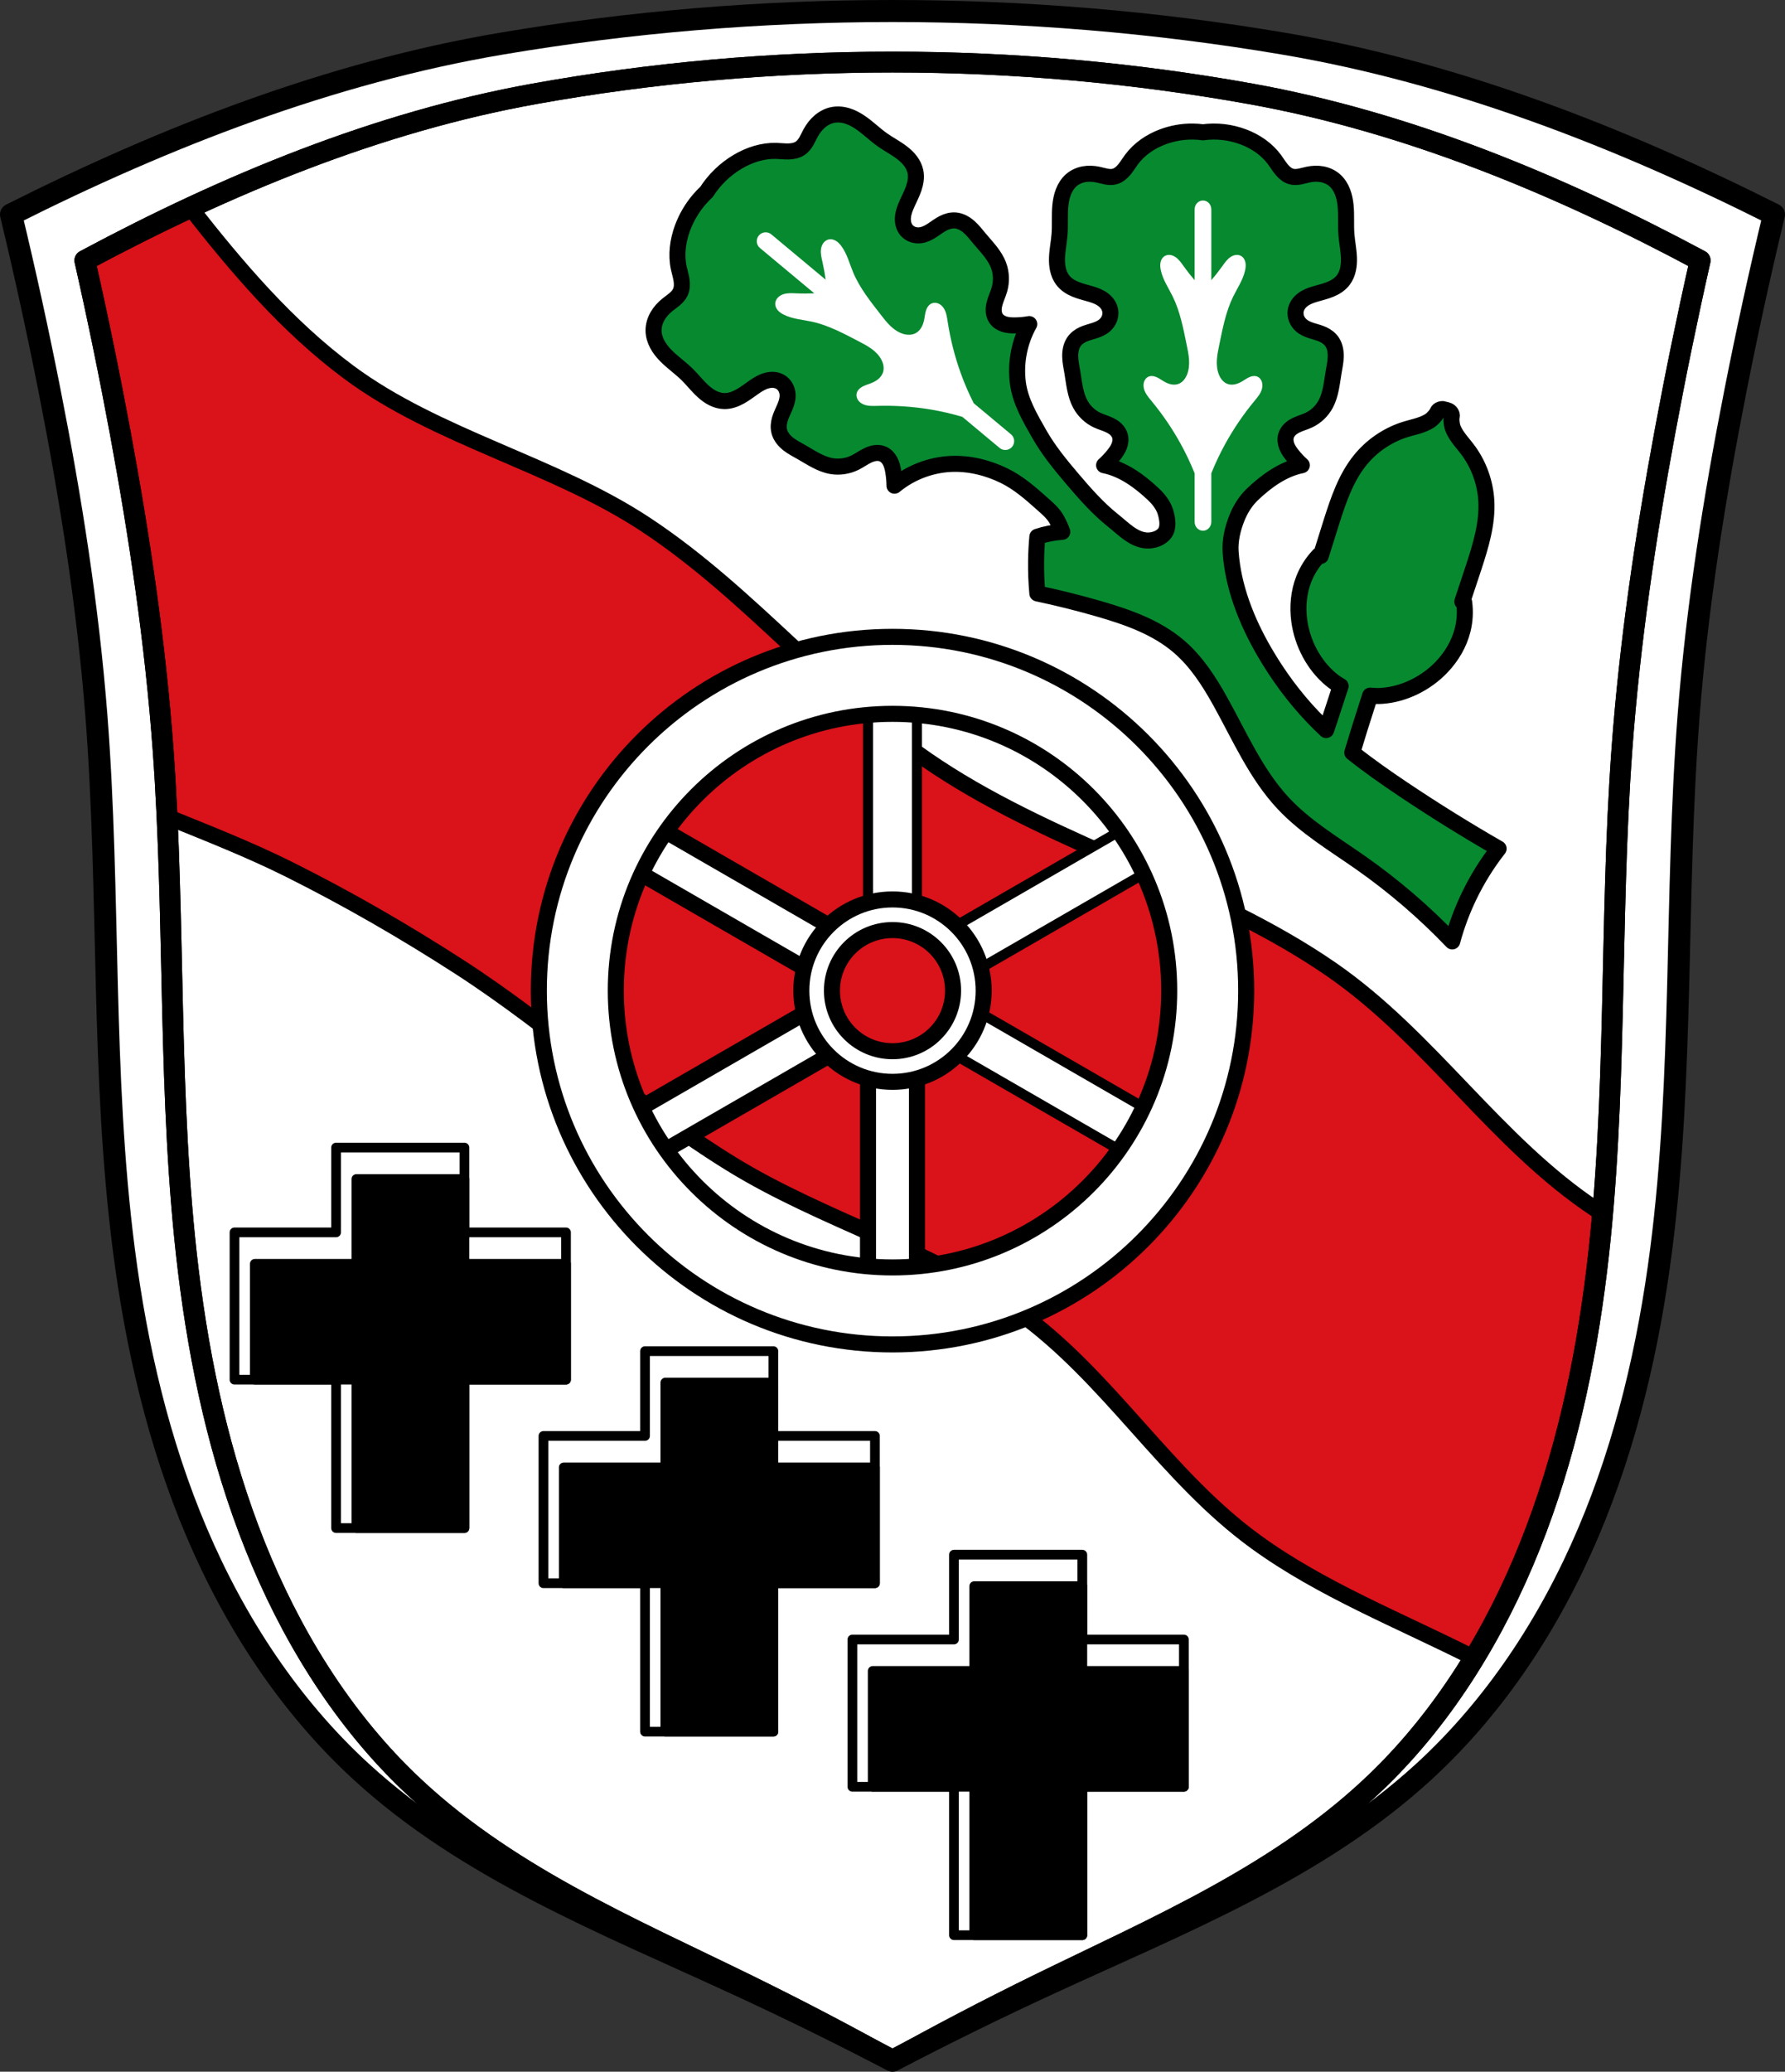
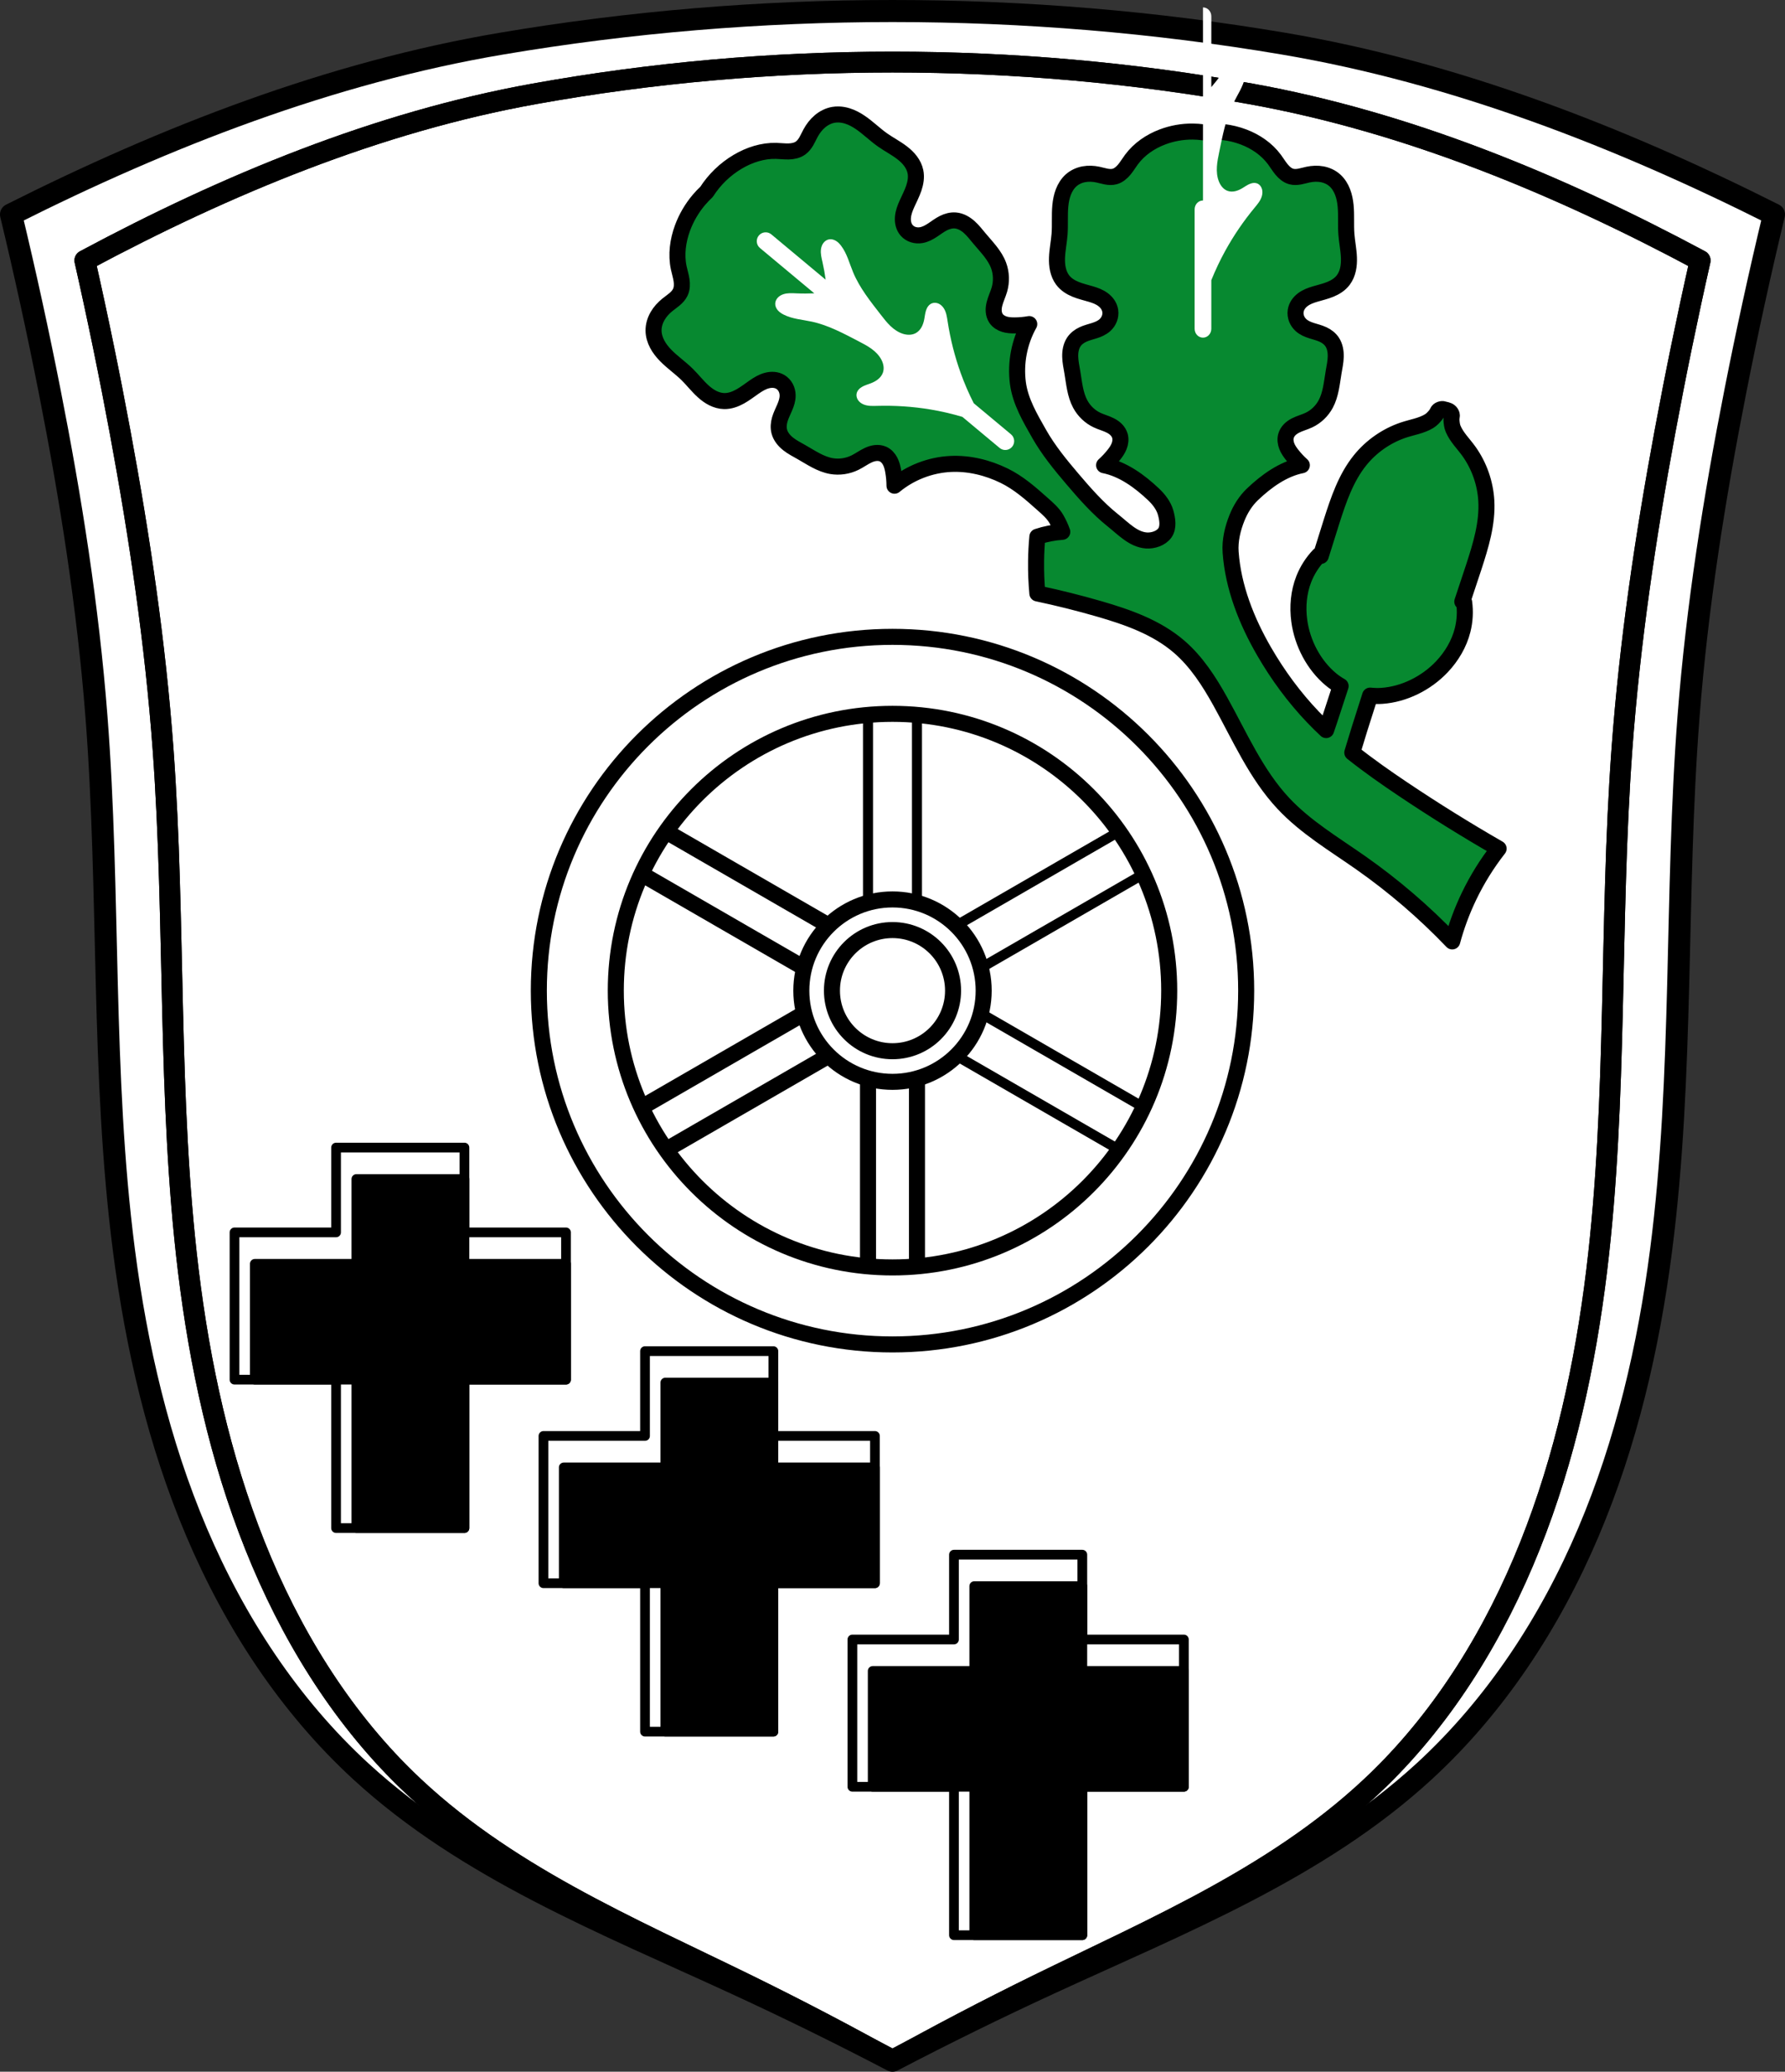
<svg xmlns="http://www.w3.org/2000/svg" xmlns:ns1="http://sodipodi.sourceforge.net/DTD/sodipodi-0.dtd" xmlns:ns2="http://www.inkscape.org/namespaces/inkscape" xmlns:xlink="http://www.w3.org/1999/xlink" viewBox="0 0 890.801 1033.555" version="1.1" id="svg1025" ns1:docname="Wappen_von_Haibach_(Unterfranken).svg" ns2:version="0.92.5 (2060ec1f9f, 2020-04-08)" width="890.801" height="1033.555">
  <rect x="0" y="0" width="890.801" height="1033.555" fill="#333333" stroke="none" />
  <ns1:namedview pagecolor="#ffffff" bordercolor="#666666" borderopacity="1" objecttolerance="10" gridtolerance="10" guidetolerance="10" ns2:pageopacity="0" ns2:pageshadow="2" ns2:window-width="1920" ns2:window-height="1046" id="namedview1027" showgrid="false" ns2:zoom="0.76725445" ns2:cx="445.40028" ns2:cy="516.77771" ns2:window-x="-11" ns2:window-y="-11" ns2:window-maximized="1" ns2:current-layer="svg1025" ns2:snap-midpoints="true" ns2:snap-smooth-nodes="true" fit-margin-top="0" fit-margin-left="0" fit-margin-right="0" fit-margin-bottom="0" ns2:snap-nodes="false" />
  <defs id="defs924">
    <ns2:path-effect effect="spiro" id="path-effect4043" is_visible="true" />
    <ns2:path-effect effect="spiro" id="path-effect3149" is_visible="true" />
    <ns2:path-effect effect="spiro" id="path-effect3087" is_visible="true" />
    <ns2:path-effect effect="spiro" id="path-effect3062" is_visible="true" />
    <ns2:path-effect effect="spiro" id="path-effect3043" is_visible="true" />
    <ns2:path-effect effect="spiro" id="path-effect2576" is_visible="true" />
    <ns2:path-effect effect="spiro" id="path-effect2514" is_visible="true" />
    <path id="0" d="m -668.56,368.97 h 24.438 v 115.21 h -24.438 z" ns2:connector-curvature="0" style="fill:#ffffff;stroke:#000000;stroke-width:5;stroke-linecap:round;stroke-linejoin:round" />
    <ns2:path-effect effect="spiro" id="path-effect2514-2" is_visible="true" />
    <ns2:path-effect effect="spiro" id="path-effect2576-5" is_visible="true" />
    <ns2:path-effect effect="spiro" id="path-effect3062-5" is_visible="true" />
    <ns2:path-effect effect="spiro" id="path-effect3087-0" is_visible="true" />
  </defs>
  <path style="fill:#ffffff;stroke:none;stroke-width:11;stroke-linecap:round;stroke-linejoin:round;stroke-miterlimit:4;stroke-dasharray:none;stroke-opacity:1" d="M 250.195,21.781 C 165.034,36.188 82.88,68.088 5.5,107.012 c 7.021,29.19 13.438,58.525 19.246,87.98 10.574,53.628 19.133,107.716 23.369,162.213 6.901,88.78 2.315,178.38 13.748,266.691 6.236,48.168 17.305,95.945 36.309,140.643 19.004,44.698 46.142,86.319 81.914,119.174 52.985,48.664 121.624,75.732 186.957,105.85 26.43,12.184 52.56,25.02 78.357,38.492 25.798,-13.472 51.927,-26.308 78.357,-38.492 65.333,-30.118 133.974,-57.186 186.959,-105.85 35.772,-32.855 62.91,-74.476 81.914,-119.174 19.004,-44.698 30.073,-92.474 36.309,-140.643 11.433,-88.311 6.845,-177.911 13.746,-266.691 4.236,-54.496 12.797,-108.584 23.371,-162.213 5.808,-29.455 12.223,-58.791 19.244,-87.98 C 807.921,68.088 725.768,36.188 640.607,21.781 512.293,0.074 378.509,0.074 250.195,21.781 Z" id="path2512-3-4" ns2:connector-curvature="0" ns1:nodetypes="acsssssscsssssscaa" />
  <path style="fill:#ffffff;stroke:none;stroke-width:10.397;stroke-linecap:round;stroke-linejoin:round;stroke-miterlimit:4;stroke-dasharray:none;stroke-opacity:1" d="m 266.545,46.839 c -78.029,14.048 -153.302,45.153 -224.201,83.108 6.433,28.463 12.313,57.068 17.634,85.79 9.688,52.293 17.53,105.034 21.412,158.173 6.323,86.569 2.121,173.938 12.597,260.05 5.714,46.969 15.855,93.555 33.268,137.14 17.412,43.585 42.278,84.169 75.053,116.206 48.547,47.452 111.437,73.846 171.298,103.214 24.216,11.881 48.158,24.397 71.795,37.533 23.637,-13.136 47.578,-25.653 71.795,-37.533 59.861,-29.368 122.753,-55.762 171.3,-103.214 32.776,-32.037 57.641,-72.621 75.053,-116.206 17.412,-43.585 27.554,-90.172 33.268,-137.14 10.475,-86.112 6.272,-173.481 12.595,-260.05 3.881,-53.139 11.726,-105.88 21.414,-158.173 5.321,-28.722 11.199,-57.327 17.632,-85.79 C 777.558,91.993 702.286,60.888 624.258,46.839 c -117.567,-21.167 -240.146,-21.167 -357.713,0 z" id="path2512-1-4" ns2:connector-curvature="0" ns1:nodetypes="acsssssscsssssscaa" />
-   <path style="fill:#da121a;stroke:#000000;stroke-width:8.04;stroke-linecap:round;stroke-linejoin:round;stroke-miterlimit:4;stroke-dasharray:none;stroke-opacity:1;fill-opacity:1" d="M 94.928 103.576 C 77.156 111.863 59.619 120.699 42.344 129.947 C 48.777 158.41 54.657 187.017 59.979 215.738 C 69.667 268.031 77.509 320.771 81.391 373.91 C 82.207 385.081 82.842 396.266 83.361 407.459 C 103.91 415.811 124.594 423.903 144.328 433.756 C 173.615 448.376 201.937 464.753 229.229 482.365 C 276.459 512.851 317.317 551.419 365.301 580.885 C 410.698 608.762 465.001 623.613 508.117 654.436 C 553.364 686.78 581.697 736.458 626.646 769.146 C 659.627 793.127 698.845 808.481 735.738 827.164 C 746.518 809.402 755.778 790.552 763.549 771.102 C 780.961 727.517 791.103 680.93 796.816 633.961 C 797.973 624.453 798.943 614.929 799.775 605.393 C 798.636 604.729 797.513 604.045 796.422 603.32 C 746.366 570.078 713.771 517.701 664.379 483.619 C 604.268 442.133 528.765 422.909 467.693 382.635 C 414.601 347.621 375.274 296.682 322.182 261.67 C 276.173 231.335 218.016 218.358 173.973 185.627 C 143.101 162.685 118.21 133.291 94.928 103.576 z " id="path932-0" />
  <g id="g2673" transform="translate(-890.246,-2.304)">
    <use transform="translate(1991.982,-25.568)" id="use948-5" xlink:href="#0" x="0" y="0" width="100%" height="100%" style="stroke:#000000;stroke-width:8;stroke-linecap:round;stroke-miterlimit:4;stroke-dasharray:none" />
    <path id="path950-5" d="m 1323.422,534.442 h 24.438 v 115.21 h -24.438 z" ns2:connector-curvature="0" style="fill:#ffffff;stroke:#000000;stroke-width:8;stroke-linecap:round;stroke-linejoin:round;stroke-miterlimit:4;stroke-dasharray:none" />
    <use transform="matrix(0.5,0.866,-0.866,0.5,2115.957,803.888)" id="use954-4" xlink:href="#0" x="0" y="0" width="100%" height="100%" style="stroke:#000000;stroke-width:8;stroke-linecap:round;stroke-miterlimit:4;stroke-dasharray:none" />
    <path id="1-2" d="m 1296.691,504.899 12.219,21.164 -99.775,57.605 -12.219,-21.164 z" ns2:connector-curvature="0" style="fill:#ffffff;stroke:#000000;stroke-width:8;stroke-linecap:round;stroke-linejoin:round;stroke-miterlimit:4;stroke-dasharray:none" />
    <use transform="matrix(0.5,-0.866,-0.866,-0.5,2115.957,189.158)" id="use959-0" xlink:href="#0" x="0" y="0" width="100%" height="100%" style="stroke:#000000;stroke-width:8;stroke-linecap:round;stroke-miterlimit:4;stroke-dasharray:none" />
    <use transform="matrix(1,0,0,-1,-1.189471e-8,993.045)" id="use961-9" xlink:href="#1-2" x="0" y="0" width="100%" height="100%" style="stroke:#000000;stroke-width:8;stroke-linecap:round;stroke-miterlimit:4;stroke-dasharray:none" />
    <path id="path965-0" d="m 1335.647,320.018 c -97.48,0 -176.5,79.02 -176.5,176.5 0,97.48 79.02,176.5 176.5,176.5 97.48,0 176.5,-79.02 176.5,-176.5 0,-97.48 -79.02,-176.5 -176.5,-176.5 z m 0,38.41 c 76.27,0 138.09,61.825 138.09,138.09 0,76.27 -61.825,138.09 -138.09,138.09 -76.27,0 -138.09,-61.825 -138.09,-138.09 0,-76.27 61.825,-138.09 138.09,-138.09 z" ns2:connector-curvature="0" style="fill:#ffffff;stroke:#000000;stroke-width:8;stroke-linecap:round;stroke-linejoin:round;stroke-miterlimit:4;stroke-dasharray:none" />
    <path id="path967-2" d="m 1335.647,451.018 c -25.13,0 -45.5,20.371 -45.5,45.5 0,25.13 20.371,45.5 45.5,45.5 25.13,0 45.5,-20.371 45.5,-45.5 0,-25.13 -20.371,-45.5 -45.5,-45.5 z m 0,15.281 c 16.693,0 30.22,13.525 30.22,30.22 0,16.693 -13.525,30.22 -30.22,30.22 -16.693,0 -30.22,-13.525 -30.22,-30.22 0,-16.693 13.525,-30.22 30.22,-30.22 z" ns2:connector-curvature="0" style="fill:#ffffff;stroke:#000000;stroke-width:8;stroke-linecap:round;stroke-linejoin:round;stroke-miterlimit:4;stroke-dasharray:none" />
  </g>
  <path style="fill:none;stroke:#000000;stroke-width:11;stroke-linecap:round;stroke-linejoin:round;stroke-miterlimit:4;stroke-dasharray:none;stroke-opacity:1" d="M 250.195,21.782 C 165.034,36.189 82.88,68.088 5.5,107.012 12.521,136.202 18.938,165.538 24.746,194.993 c 10.574,53.628 19.133,107.716 23.369,162.213 6.901,88.78 2.315,178.38 13.748,266.691 6.236,48.168 17.305,95.945 36.309,140.643 19.004,44.698 46.142,86.319 81.914,119.174 52.985,48.664 121.624,75.732 186.957,105.85 26.43,12.184 52.56,25.02 78.357,38.492 25.798,-13.472 51.927,-26.308 78.357,-38.492 65.333,-30.118 133.974,-57.186 186.959,-105.85 35.772,-32.855 62.91,-74.476 81.914,-119.174 19.004,-44.698 30.073,-92.474 36.309,-140.643 11.433,-88.311 6.845,-177.911 13.746,-266.691 4.236,-54.496 12.797,-108.584 23.371,-162.213 5.808,-29.455 12.223,-58.791 19.244,-87.98 C 807.921,68.088 725.768,36.189 640.607,21.782 512.293,0.075 378.509,0.075 250.195,21.782 Z" id="path2512-3" ns2:connector-curvature="0" ns1:nodetypes="acsssssscsssssscaa" />
  <path style="fill:none;stroke:#000000;stroke-width:10.397;stroke-linecap:round;stroke-linejoin:round;stroke-miterlimit:4;stroke-dasharray:none;stroke-opacity:1" d="m 266.545,46.84 c -78.029,14.048 -153.302,45.153 -224.201,83.108 6.433,28.463 12.313,57.068 17.634,85.79 9.688,52.293 17.53,105.034 21.412,158.173 6.323,86.569 2.121,173.938 12.597,260.05 5.714,46.969 15.855,93.555 33.268,137.14 17.412,43.585 42.278,84.169 75.053,116.206 48.547,47.452 111.437,73.846 171.298,103.214 24.216,11.881 48.158,24.397 71.795,37.533 23.637,-13.136 47.578,-25.653 71.795,-37.533 59.861,-29.368 122.753,-55.762 171.3,-103.214 32.776,-32.037 57.641,-72.621 75.053,-116.206 17.412,-43.585 27.554,-90.172 33.268,-137.14 10.475,-86.112 6.272,-173.481 12.595,-260.05 3.881,-53.139 11.726,-105.88 21.414,-158.173 5.321,-28.722 11.199,-57.327 17.632,-85.79 -70.899,-37.955 -146.171,-69.06 -224.199,-83.108 -117.567,-21.167 -240.146,-21.167 -357.713,0 z" id="path2512-1" ns2:connector-curvature="0" ns1:nodetypes="acsssssscsssssscaa" />
  <path style="fill:none;stroke:#000000;stroke-width:10.397;stroke-linecap:round;stroke-linejoin:round;stroke-miterlimit:4;stroke-dasharray:none;stroke-opacity:1" d="m 266.545,46.84 c -78.029,14.048 -153.302,45.153 -224.201,83.108 6.433,28.463 12.313,57.068 17.634,85.79 9.688,52.293 17.53,105.034 21.412,158.173 6.323,86.569 2.121,173.938 12.597,260.05 5.714,46.969 15.855,93.555 33.268,137.14 17.412,43.585 42.278,84.169 75.053,116.206 48.547,47.452 111.437,73.846 171.298,103.214 24.216,11.881 48.158,24.397 71.795,37.533 23.637,-13.136 47.578,-25.653 71.795,-37.533 59.861,-29.368 122.753,-55.762 171.3,-103.214 32.776,-32.037 57.641,-72.621 75.053,-116.206 17.412,-43.585 27.554,-90.172 33.268,-137.14 10.475,-86.112 6.272,-173.481 12.595,-260.05 3.881,-53.139 11.726,-105.88 21.414,-158.173 5.321,-28.722 11.199,-57.327 17.632,-85.79 C 777.558,91.994 702.286,60.888 624.258,46.84 c -117.567,-21.167 -240.146,-21.167 -357.713,0 z" id="path2512-1-3" ns2:connector-curvature="0" ns1:nodetypes="acsssssscsssssscaa" />
  <g transform="matrix(0.97,0,0,0.97,905.29,36.913)" id="g2910-3">
    <g id="g2891-8">
      <path style="fill:#ffffff;stroke:#000000;stroke-width:5;stroke-linecap:round;stroke-linejoin:round;stroke-miterlimit:4;stroke-dasharray:none;stroke-opacity:1" id="path975-6-22" d="m -760.386,552.154 v 43.623 h -52.253 v 75.75 h 52.253 v 76.334 h 66.041 v -76.334 h 52.253 V 595.777 h -52.253 V 552.154 Z" ns2:connector-curvature="0" />
      <path ns2:connector-curvature="0" style="fill:#000000;stroke:#000000;stroke-width:5;stroke-linecap:round;stroke-linejoin:round;stroke-miterlimit:4;stroke-dasharray:none;stroke-opacity:1" d="m -749.936,568.33 v 43.623 h -52.254 v 59.574 h 41.805 10.449 v 16.176 60.158 h 55.592 v -76.334 h 52.252 v -59.574 h -41.803 -10.449 v -16.176 -27.447 z" id="path975-6-3-82" />
    </g>
    <g transform="translate(-1.455,-10.567)" id="g2895-9">
      <path style="fill:#ffffff;stroke:#000000;stroke-width:5;stroke-linecap:round;stroke-linejoin:round;stroke-miterlimit:4;stroke-dasharray:none;stroke-opacity:1" id="path975-6-2-7" d="m -599.985,667.413 v 43.623 h -52.253 v 75.75 h 52.253 v 76.334 h 66.041 v -76.334 h 52.253 v -75.75 h -52.253 v -43.623 z" ns2:connector-curvature="0" />
      <path ns2:connector-curvature="0" style="fill:#000000;stroke:#000000;stroke-width:5;stroke-linecap:round;stroke-linejoin:round;stroke-miterlimit:4;stroke-dasharray:none;stroke-opacity:1" d="m -589.535,683.589 v 43.623 h -52.254 v 59.574 h 41.805 10.449 v 16.176 60.158 h 55.592 v -76.334 h 52.252 v -59.574 h -41.803 -10.449 v -16.176 -27.447 z" id="path975-6-3-8-2" />
    </g>
    <g id="g2899-2">
      <path style="fill:#ffffff;stroke:#000000;stroke-width:5;stroke-linecap:round;stroke-linejoin:round;stroke-miterlimit:4;stroke-dasharray:none;stroke-opacity:1" id="path975-6-9-0" d="m -442.495,761.536 v 43.623 h -52.253 v 75.75 h 52.253 v 76.334 h 66.041 V 880.909 h 52.253 v -75.75 h -52.253 v -43.623 z" ns2:connector-curvature="0" />
      <path ns2:connector-curvature="0" style="fill:#000000;stroke:#000000;stroke-width:5;stroke-linecap:round;stroke-linejoin:round;stroke-miterlimit:4;stroke-dasharray:none;stroke-opacity:1" d="m -432.045,777.712 v 43.623 h -52.254 v 59.574 h 41.805 10.449 v 16.176 60.158 h 55.592 v -76.334 h 52.252 v -59.574 h -41.803 -10.449 v -16.176 -27.447 z" id="path975-6-3-9-2" />
    </g>
  </g>
  <path style="fill:#078930;stroke:#000000;stroke-width:8;stroke-linecap:round;stroke-linejoin:round;stroke-miterlimit:4;stroke-dasharray:none;stroke-opacity:1;fill-opacity:1" d="M 418.537 57.105 C 417.65 57.081 416.762 57.139 415.887 57.293 C 413.413 57.728 411.103 58.918 409.184 60.537 C 407.264 62.156 405.723 64.196 404.52 66.4 C 403.797 67.724 403.192 69.107 402.438 70.412 C 401.683 71.717 400.76 72.96 399.535 73.84 C 397.84 75.058 395.694 75.489 393.607 75.549 C 391.521 75.609 389.44 75.329 387.354 75.273 C 380.638 75.094 373.993 77.253 368.207 80.666 C 361.923 84.373 356.531 89.578 352.6 95.725 C 351.264 96.967 350.002 98.289 348.822 99.68 C 345.284 103.853 342.477 108.646 340.588 113.781 C 338.269 120.086 337.337 127.012 338.719 133.586 C 339.148 135.629 339.796 137.626 340.111 139.689 C 340.427 141.753 340.39 143.941 339.496 145.828 C 338.851 147.191 337.795 148.32 336.646 149.297 C 335.498 150.274 334.242 151.12 333.07 152.068 C 331.118 153.648 329.389 155.528 328.141 157.707 C 326.892 159.886 326.138 162.373 326.154 164.885 C 326.17 167.254 326.867 169.588 327.969 171.686 C 329.07 173.783 330.569 175.654 332.225 177.348 C 335.537 180.736 339.485 183.442 342.867 186.76 C 345.66 189.5 348.046 192.64 350.953 195.258 C 352.407 196.567 353.994 197.744 355.746 198.615 C 357.498 199.486 359.421 200.044 361.377 200.088 C 364.189 200.151 366.933 199.156 369.389 197.785 C 371.844 196.414 374.067 194.67 376.383 193.074 C 378.32 191.739 380.364 190.488 382.635 189.873 C 383.77 189.566 384.955 189.423 386.127 189.518 C 387.299 189.612 388.46 189.949 389.467 190.557 C 390.595 191.238 391.511 192.251 392.123 193.418 C 392.735 194.585 393.045 195.903 393.064 197.221 C 393.096 199.339 392.4 201.398 391.566 203.346 C 390.733 205.293 389.753 207.187 389.16 209.221 C 388.58 211.21 388.389 213.354 388.93 215.354 C 389.601 217.84 391.35 219.92 393.375 221.512 C 395.4 223.104 397.715 224.277 399.955 225.549 C 404.761 228.277 409.451 231.562 414.895 232.516 C 418.884 233.215 423.084 232.572 426.717 230.781 C 428.981 229.665 431.023 228.125 433.318 227.074 C 434.466 226.549 435.679 226.148 436.934 226.012 C 438.188 225.876 439.489 226.014 440.643 226.525 C 442.22 227.225 443.438 228.586 444.234 230.117 C 445.031 231.648 445.44 233.349 445.74 235.049 C 446.164 237.445 446.383 239.877 446.396 242.311 C 454.237 235.826 464.205 231.958 474.367 231.459 C 483.608 231.005 492.878 233.289 501.189 237.354 C 508.258 240.81 514.251 246.071 520.088 251.283 C 522.675 253.593 525.437 255.903 527.166 258.91 C 528.331 260.936 529.336 263.091 530.125 265.322 C 525.9 265.608 521.712 266.418 517.695 267.762 C 517.318 271.823 517.104 275.9 517.053 279.979 C 516.985 285.343 517.199 290.711 517.695 296.053 C 528.073 298.245 538.37 300.819 548.559 303.768 C 562.784 307.885 577.179 312.947 588.406 322.604 C 597.105 330.086 603.42 339.93 608.998 349.957 C 618.729 367.449 626.814 386.257 640.504 400.859 C 651.611 412.706 665.792 421.107 679.084 430.436 C 695.532 441.979 710.847 455.137 724.736 469.658 C 726.821 461.92 729.621 454.377 733.094 447.154 C 737.148 438.723 742.116 430.73 747.883 423.363 C 731.691 414.052 715.819 404.184 700.303 393.785 C 691.625 387.969 683.033 381.958 674.859 375.455 C 676.042 371.504 677.246 367.559 678.475 363.623 C 680.205 358.081 681.971 352.551 683.76 347.027 C 685.736 347.236 687.711 347.289 689.648 347.154 C 700.701 346.384 711.768 340.888 719.559 332.658 C 724.426 327.516 728.17 321.236 729.906 314.371 C 731.054 309.835 731.317 305.075 730.678 300.439 L 729.758 300.143 C 731.685 294.443 733.583 288.734 735.445 283.014 C 738.947 272.258 742.376 261.172 741.744 249.879 C 741.253 241.101 738.244 232.478 733.164 225.303 C 730.494 221.531 727.007 218.228 725.201 213.982 C 724.617 212.609 724.45 211.075 724.35 209.586 C 724.319 209.13 724.402 208.675 724.428 208.219 C 724.453 207.777 724.619 207.32 724.504 206.893 C 724.334 206.26 723.938 205.654 723.42 205.252 C 722.534 204.565 721.325 204.437 720.24 204.154 C 720.077 204.112 719.91 204.049 719.742 204.064 C 719.09 204.125 718.412 204.347 717.904 204.762 C 717.561 205.041 717.431 205.51 717.193 205.883 C 716.948 206.268 716.747 206.687 716.455 207.039 C 715.503 208.188 714.474 209.335 713.197 210.107 C 709.251 212.497 704.489 213.138 700.117 214.637 C 691.801 217.488 684.317 222.726 678.787 229.561 C 671.673 238.354 667.974 249.35 664.527 260.123 C 662.694 265.853 660.896 271.595 659.127 277.346 L 658.207 277.049 C 654.978 280.435 652.41 284.452 650.689 288.803 C 648.085 295.387 647.45 302.672 648.393 309.689 C 649.902 320.921 655.669 331.849 664.186 338.936 C 665.679 340.178 667.313 341.289 669.039 342.275 C 667.261 347.802 665.459 353.322 663.623 358.83 C 663.024 360.627 662.416 362.422 661.809 364.217 C 659.583 362.128 657.405 359.989 655.293 357.779 C 645.853 347.901 637.707 336.81 630.859 324.986 C 622.053 309.778 615.378 292.851 614.143 275.477 C 613.729 269.659 615.157 263.682 617.338 258.273 C 619.076 253.965 621.645 249.84 625.012 246.639 C 631.93 240.06 640.283 233.963 649.684 232.094 C 647.935 230.523 646.311 228.794 644.836 226.932 C 643.79 225.611 642.81 224.207 642.184 222.613 C 641.558 221.02 641.309 219.21 641.754 217.549 C 642.079 216.334 642.762 215.245 643.615 214.367 C 644.469 213.49 645.49 212.815 646.561 212.27 C 648.701 211.178 651.04 210.598 653.209 209.572 C 656.689 207.927 659.683 205.111 661.58 201.596 C 664.169 196.799 664.619 191.087 665.543 185.643 C 665.974 183.105 666.522 180.574 666.592 177.996 C 666.662 175.419 666.215 172.742 664.824 170.631 C 663.706 168.933 662.043 167.705 660.258 166.875 C 658.433 166.027 656.474 165.567 654.566 164.959 C 652.659 164.351 650.752 163.564 649.242 162.182 C 648.303 161.322 647.537 160.24 647.062 159.021 C 646.588 157.803 646.412 156.448 646.6 155.145 C 646.767 153.981 647.222 152.872 647.859 151.91 C 648.497 150.948 649.313 150.131 650.219 149.455 C 652.03 148.104 654.163 147.333 656.293 146.699 C 658.839 145.942 661.436 145.352 663.904 144.344 C 666.372 143.335 668.744 141.862 670.391 139.66 C 671.536 138.128 672.293 136.294 672.719 134.389 C 673.145 132.484 673.249 130.508 673.18 128.551 C 673.04 124.637 672.211 120.788 671.914 116.885 C 671.555 112.157 671.979 107.386 671.527 102.668 C 671.302 100.309 670.853 97.959 670.002 95.768 C 669.151 93.576 667.884 91.542 666.184 90.012 C 664.38 88.389 662.133 87.375 659.809 86.938 C 657.484 86.5 655.083 86.623 652.768 87.111 C 651.377 87.404 650.014 87.827 648.617 88.084 C 647.221 88.341 645.769 88.428 644.396 88.051 C 642.497 87.528 640.894 86.153 639.594 84.588 C 638.294 83.022 637.242 81.244 636.025 79.604 C 632.112 74.326 626.555 70.602 620.607 68.342 C 614.148 65.888 607.143 65.079 600.34 65.998 C 598.639 65.768 596.925 65.646 595.211 65.631 C 590.068 65.586 584.919 66.501 580.074 68.342 C 574.127 70.602 568.566 74.326 564.652 79.604 C 563.436 81.244 562.386 83.022 561.086 84.588 C 559.786 86.153 558.183 87.528 556.283 88.051 C 554.911 88.428 553.461 88.341 552.064 88.084 C 550.668 87.827 549.302 87.404 547.912 87.111 C 545.596 86.623 543.198 86.5 540.873 86.938 C 538.548 87.375 536.297 88.389 534.494 90.012 C 532.793 91.542 531.529 93.576 530.678 95.768 C 529.827 97.959 529.378 100.309 529.152 102.668 C 528.701 107.386 529.127 112.157 528.768 116.885 C 528.471 120.788 527.64 124.637 527.5 128.551 C 527.43 130.508 527.537 132.484 527.963 134.389 C 528.389 136.294 529.144 138.128 530.289 139.66 C 531.936 141.862 534.307 143.335 536.775 144.344 C 539.243 145.352 541.841 145.942 544.387 146.699 C 546.516 147.333 548.65 148.104 550.461 149.455 C 551.366 150.131 552.183 150.948 552.82 151.91 C 553.458 152.872 553.913 153.981 554.08 155.145 C 554.268 156.448 554.089 157.803 553.615 159.021 C 553.141 160.24 552.375 161.322 551.436 162.182 C 549.926 163.564 548.019 164.351 546.111 164.959 C 544.204 165.567 542.248 166.027 540.424 166.875 C 538.639 167.705 536.976 168.933 535.857 170.631 C 534.467 172.742 534.02 175.419 534.09 177.996 C 534.159 180.574 534.704 183.105 535.135 185.643 C 536.059 191.087 536.513 196.799 539.102 201.596 C 540.999 205.111 543.991 207.927 547.471 209.572 C 549.639 210.598 551.981 211.178 554.121 212.27 C 555.191 212.815 556.211 213.49 557.064 214.367 C 557.918 215.245 558.601 216.334 558.926 217.549 C 559.37 219.21 559.122 221.02 558.496 222.613 C 557.87 224.207 556.888 225.611 555.842 226.932 C 554.367 228.794 552.744 230.523 550.996 232.094 C 560.397 233.963 568.738 240.073 575.668 246.639 C 578.301 249.133 580.701 252.21 581.691 255.699 C 582.614 258.95 583.282 263.06 581.35 265.832 C 579.433 268.582 575.379 269.889 572.037 269.629 C 565.568 269.126 560.758 263.886 555.365 259.582 C 547.847 253.581 541.427 246.271 535.193 238.945 C 529.16 231.854 523.199 224.571 518.602 216.475 C 514.082 208.514 509.201 200.319 507.988 191.146 C 506.655 181.06 508.671 170.56 513.643 161.684 C 511.246 162.107 508.814 162.326 506.381 162.34 C 504.655 162.35 502.909 162.252 501.26 161.744 C 499.611 161.236 498.054 160.282 497.082 158.855 C 496.371 157.812 496.002 156.558 495.91 155.299 C 495.819 154.04 495.996 152.774 496.307 151.551 C 496.928 149.104 498.076 146.82 498.768 144.393 C 499.877 140.497 499.756 136.248 498.352 132.449 C 496.436 127.265 492.361 123.242 488.814 119.004 C 487.161 117.028 485.592 114.962 483.662 113.256 C 481.733 111.549 479.376 110.203 476.809 109.988 C 474.744 109.816 472.667 110.387 470.814 111.314 C 468.92 112.263 467.233 113.569 465.467 114.738 C 463.701 115.908 461.798 116.964 459.709 117.312 C 458.409 117.529 457.057 117.463 455.799 117.07 C 454.541 116.678 453.38 115.956 452.508 114.969 C 451.729 114.087 451.19 113.007 450.887 111.871 C 450.583 110.735 450.513 109.541 450.611 108.369 C 450.809 106.025 451.669 103.792 452.635 101.646 C 453.789 99.082 455.106 96.582 456.014 93.92 C 456.922 91.258 457.409 88.38 456.842 85.625 C 456.447 83.709 455.554 81.914 454.383 80.348 C 453.212 78.781 451.767 77.433 450.219 76.238 C 447.121 73.848 443.605 72.062 440.408 69.807 C 436.537 67.075 433.166 63.677 429.238 61.027 C 427.275 59.702 425.165 58.565 422.904 57.857 C 421.491 57.415 420.016 57.145 418.537 57.105 z " id="path3041-1" />
  <path ns2:connector-curvature="0" style="fill:#ffffff;fill-opacity:1;stroke:none;stroke-width:1;stroke-linecap:round;stroke-linejoin:round;stroke-miterlimit:4;stroke-dasharray:none;stroke-opacity:1;paint-order:fill markers stroke" d="m 378.698,117.492 c -1.572,1.885 -1.322,4.668 0.563,6.24 l 27.104,22.605 c -2.958,0.13 -5.92,0.145 -8.878,0.014 -2.207,-0.098 -4.476,-0.258 -6.572,0.439 -1.048,0.349 -2.036,0.917 -2.783,1.73 -0.747,0.813 -1.24,1.883 -1.263,2.988 -0.026,1.216 0.515,2.399 1.314,3.316 0.799,0.917 1.841,1.593 2.926,2.143 4.337,2.197 9.35,2.484 14.101,3.518 8.222,1.789 15.737,5.852 23.202,9.734 2.222,1.156 4.461,2.305 6.486,3.777 2.026,1.472 3.846,3.294 4.991,5.521 0.503,0.978 0.871,2.031 1.019,3.121 0.148,1.09 0.07,2.218 -0.292,3.256 -0.459,1.32 -1.362,2.456 -2.45,3.333 -1.087,0.878 -2.354,1.511 -3.658,2.013 -1.42,0.547 -2.905,0.951 -4.228,1.703 -0.661,0.376 -1.279,0.839 -1.777,1.414 -0.498,0.575 -0.872,1.267 -1.02,2.013 -0.225,1.133 0.095,2.338 0.754,3.286 0.659,0.949 1.636,1.651 2.701,2.098 2.131,0.893 4.525,0.789 6.834,0.725 8.873,-0.244 17.775,0.335 26.531,1.794 5.39,0.898 10.721,2.141 15.96,3.695 l 18.584,15.5 c 1.885,1.572 4.67,1.32 6.242,-0.565 1.572,-1.885 1.319,-4.668 -0.566,-6.24 l -18.584,-15.5 c -2.469,-4.875 -4.649,-9.896 -6.5,-15.037 -3.007,-8.352 -5.176,-17.003 -6.529,-25.776 -0.352,-2.283 -0.678,-4.659 -1.939,-6.594 -0.63,-0.968 -1.497,-1.803 -2.549,-2.281 -1.051,-0.478 -2.294,-0.576 -3.368,-0.151 -0.708,0.279 -1.321,0.772 -1.797,1.365 -0.476,0.593 -0.821,1.284 -1.072,2.002 -0.502,1.436 -0.634,2.972 -0.917,4.466 -0.26,1.373 -0.654,2.731 -1.322,3.958 -0.668,1.227 -1.625,2.321 -2.841,3.01 -0.957,0.542 -2.051,0.82 -3.15,0.87 -1.098,0.051 -2.201,-0.123 -3.253,-0.442 -2.397,-0.726 -4.516,-2.19 -6.327,-3.919 -1.812,-1.729 -3.345,-3.725 -4.88,-5.703 -5.16,-6.646 -10.505,-13.31 -13.742,-21.077 -1.87,-4.488 -3.052,-9.368 -5.992,-13.24 -0.736,-0.969 -1.588,-1.871 -2.634,-2.492 -1.046,-0.621 -2.306,-0.941 -3.498,-0.697 -1.082,0.221 -2.045,0.896 -2.711,1.778 -0.666,0.881 -1.047,1.955 -1.202,3.049 -0.31,2.187 0.255,4.391 0.748,6.544 0.659,2.885 1.175,5.803 1.578,8.735 L 384.937,116.927 c -1.885,-1.572 -4.667,-1.321 -6.239,0.565 z" id="rect3083-5" />
-   <path ns2:connector-curvature="0" style="fill:#ffffff;fill-opacity:1;stroke:none;stroke-width:0.97;stroke-linecap:round;stroke-linejoin:round;stroke-miterlimit:4;stroke-dasharray:none;stroke-opacity:1;paint-order:fill markers stroke" d="m 600.34,100.02 c -2.307,0 -4.166,1.977 -4.166,4.434 v 35.33 c -1.874,-2.191 -3.669,-4.458 -5.355,-6.816 -1.258,-1.759 -2.508,-3.607 -4.274,-4.771 -0.883,-0.582 -1.888,-0.977 -2.925,-1.03 -1.037,-0.053 -2.106,0.254 -2.917,0.944 -0.893,0.76 -1.422,1.934 -1.603,3.136 -0.181,1.202 -0.041,2.436 0.215,3.623 1.025,4.743 3.836,8.781 5.95,13.096 3.658,7.468 5.25,15.85 6.941,24.078 0.503,2.449 1.022,4.907 1.179,7.408 0.157,2.501 -0.062,5.069 -0.98,7.377 -0.403,1.013 -0.942,1.972 -1.639,2.784 -0.698,0.812 -1.559,1.475 -2.526,1.863 -1.229,0.493 -2.593,0.527 -3.881,0.254 -1.288,-0.273 -2.508,-0.841 -3.655,-1.521 -1.25,-0.741 -2.436,-1.623 -3.775,-2.159 -0.669,-0.268 -1.376,-0.445 -2.091,-0.459 -0.715,-0.014 -1.439,0.142 -2.067,0.506 -0.953,0.554 -1.631,1.572 -1.919,2.686 -0.288,1.115 -0.207,2.316 0.112,3.422 0.638,2.21 2.155,3.984 3.591,5.719 5.519,6.665 10.459,13.879 14.678,21.546 2.597,4.72 4.909,9.615 6.941,14.638 v 24.225 c 0,2.457 1.858,4.436 4.166,4.436 2.307,0 4.164,-1.979 4.164,-4.436 v -24.225 c 2.033,-5.023 4.345,-9.919 6.941,-14.638 4.218,-7.667 9.157,-14.881 14.676,-21.546 1.436,-1.734 2.955,-3.508 3.593,-5.719 0.319,-1.105 0.4,-2.307 0.112,-3.422 -0.288,-1.115 -0.965,-2.133 -1.918,-2.686 -0.628,-0.365 -1.352,-0.52 -2.067,-0.506 -0.715,0.014 -1.422,0.192 -2.091,0.459 -1.339,0.535 -2.527,1.418 -3.776,2.159 -1.148,0.68 -2.365,1.248 -3.653,1.521 -1.288,0.273 -2.654,0.239 -3.883,-0.254 -0.967,-0.388 -1.827,-1.051 -2.524,-1.863 -0.698,-0.812 -1.236,-1.771 -1.639,-2.784 -0.919,-2.308 -1.137,-4.876 -0.98,-7.377 0.157,-2.501 0.675,-4.959 1.179,-7.408 1.691,-8.228 3.283,-16.61 6.941,-24.078 2.114,-4.315 4.925,-8.353 5.95,-13.096 0.256,-1.187 0.394,-2.421 0.213,-3.623 -0.181,-1.202 -0.709,-2.376 -1.603,-3.136 -0.811,-0.69 -1.878,-0.997 -2.915,-0.944 -1.037,0.053 -2.042,0.448 -2.925,1.03 -1.766,1.164 -3.016,3.012 -4.274,4.771 -1.686,2.357 -3.481,4.624 -5.355,6.814 v -35.328 c 0,-2.457 -1.856,-4.434 -4.164,-4.434 z" id="rect3083-6-5" />
+   <path ns2:connector-curvature="0" style="fill:#ffffff;fill-opacity:1;stroke:none;stroke-width:0.97;stroke-linecap:round;stroke-linejoin:round;stroke-miterlimit:4;stroke-dasharray:none;stroke-opacity:1;paint-order:fill markers stroke" d="m 600.34,100.02 c -2.307,0 -4.166,1.977 -4.166,4.434 v 35.33 v 24.225 c 0,2.457 1.858,4.436 4.166,4.436 2.307,0 4.164,-1.979 4.164,-4.436 v -24.225 c 2.033,-5.023 4.345,-9.919 6.941,-14.638 4.218,-7.667 9.157,-14.881 14.676,-21.546 1.436,-1.734 2.955,-3.508 3.593,-5.719 0.319,-1.105 0.4,-2.307 0.112,-3.422 -0.288,-1.115 -0.965,-2.133 -1.918,-2.686 -0.628,-0.365 -1.352,-0.52 -2.067,-0.506 -0.715,0.014 -1.422,0.192 -2.091,0.459 -1.339,0.535 -2.527,1.418 -3.776,2.159 -1.148,0.68 -2.365,1.248 -3.653,1.521 -1.288,0.273 -2.654,0.239 -3.883,-0.254 -0.967,-0.388 -1.827,-1.051 -2.524,-1.863 -0.698,-0.812 -1.236,-1.771 -1.639,-2.784 -0.919,-2.308 -1.137,-4.876 -0.98,-7.377 0.157,-2.501 0.675,-4.959 1.179,-7.408 1.691,-8.228 3.283,-16.61 6.941,-24.078 2.114,-4.315 4.925,-8.353 5.95,-13.096 0.256,-1.187 0.394,-2.421 0.213,-3.623 -0.181,-1.202 -0.709,-2.376 -1.603,-3.136 -0.811,-0.69 -1.878,-0.997 -2.915,-0.944 -1.037,0.053 -2.042,0.448 -2.925,1.03 -1.766,1.164 -3.016,3.012 -4.274,4.771 -1.686,2.357 -3.481,4.624 -5.355,6.814 v -35.328 c 0,-2.457 -1.856,-4.434 -4.164,-4.434 z" id="rect3083-6-5" />
</svg>